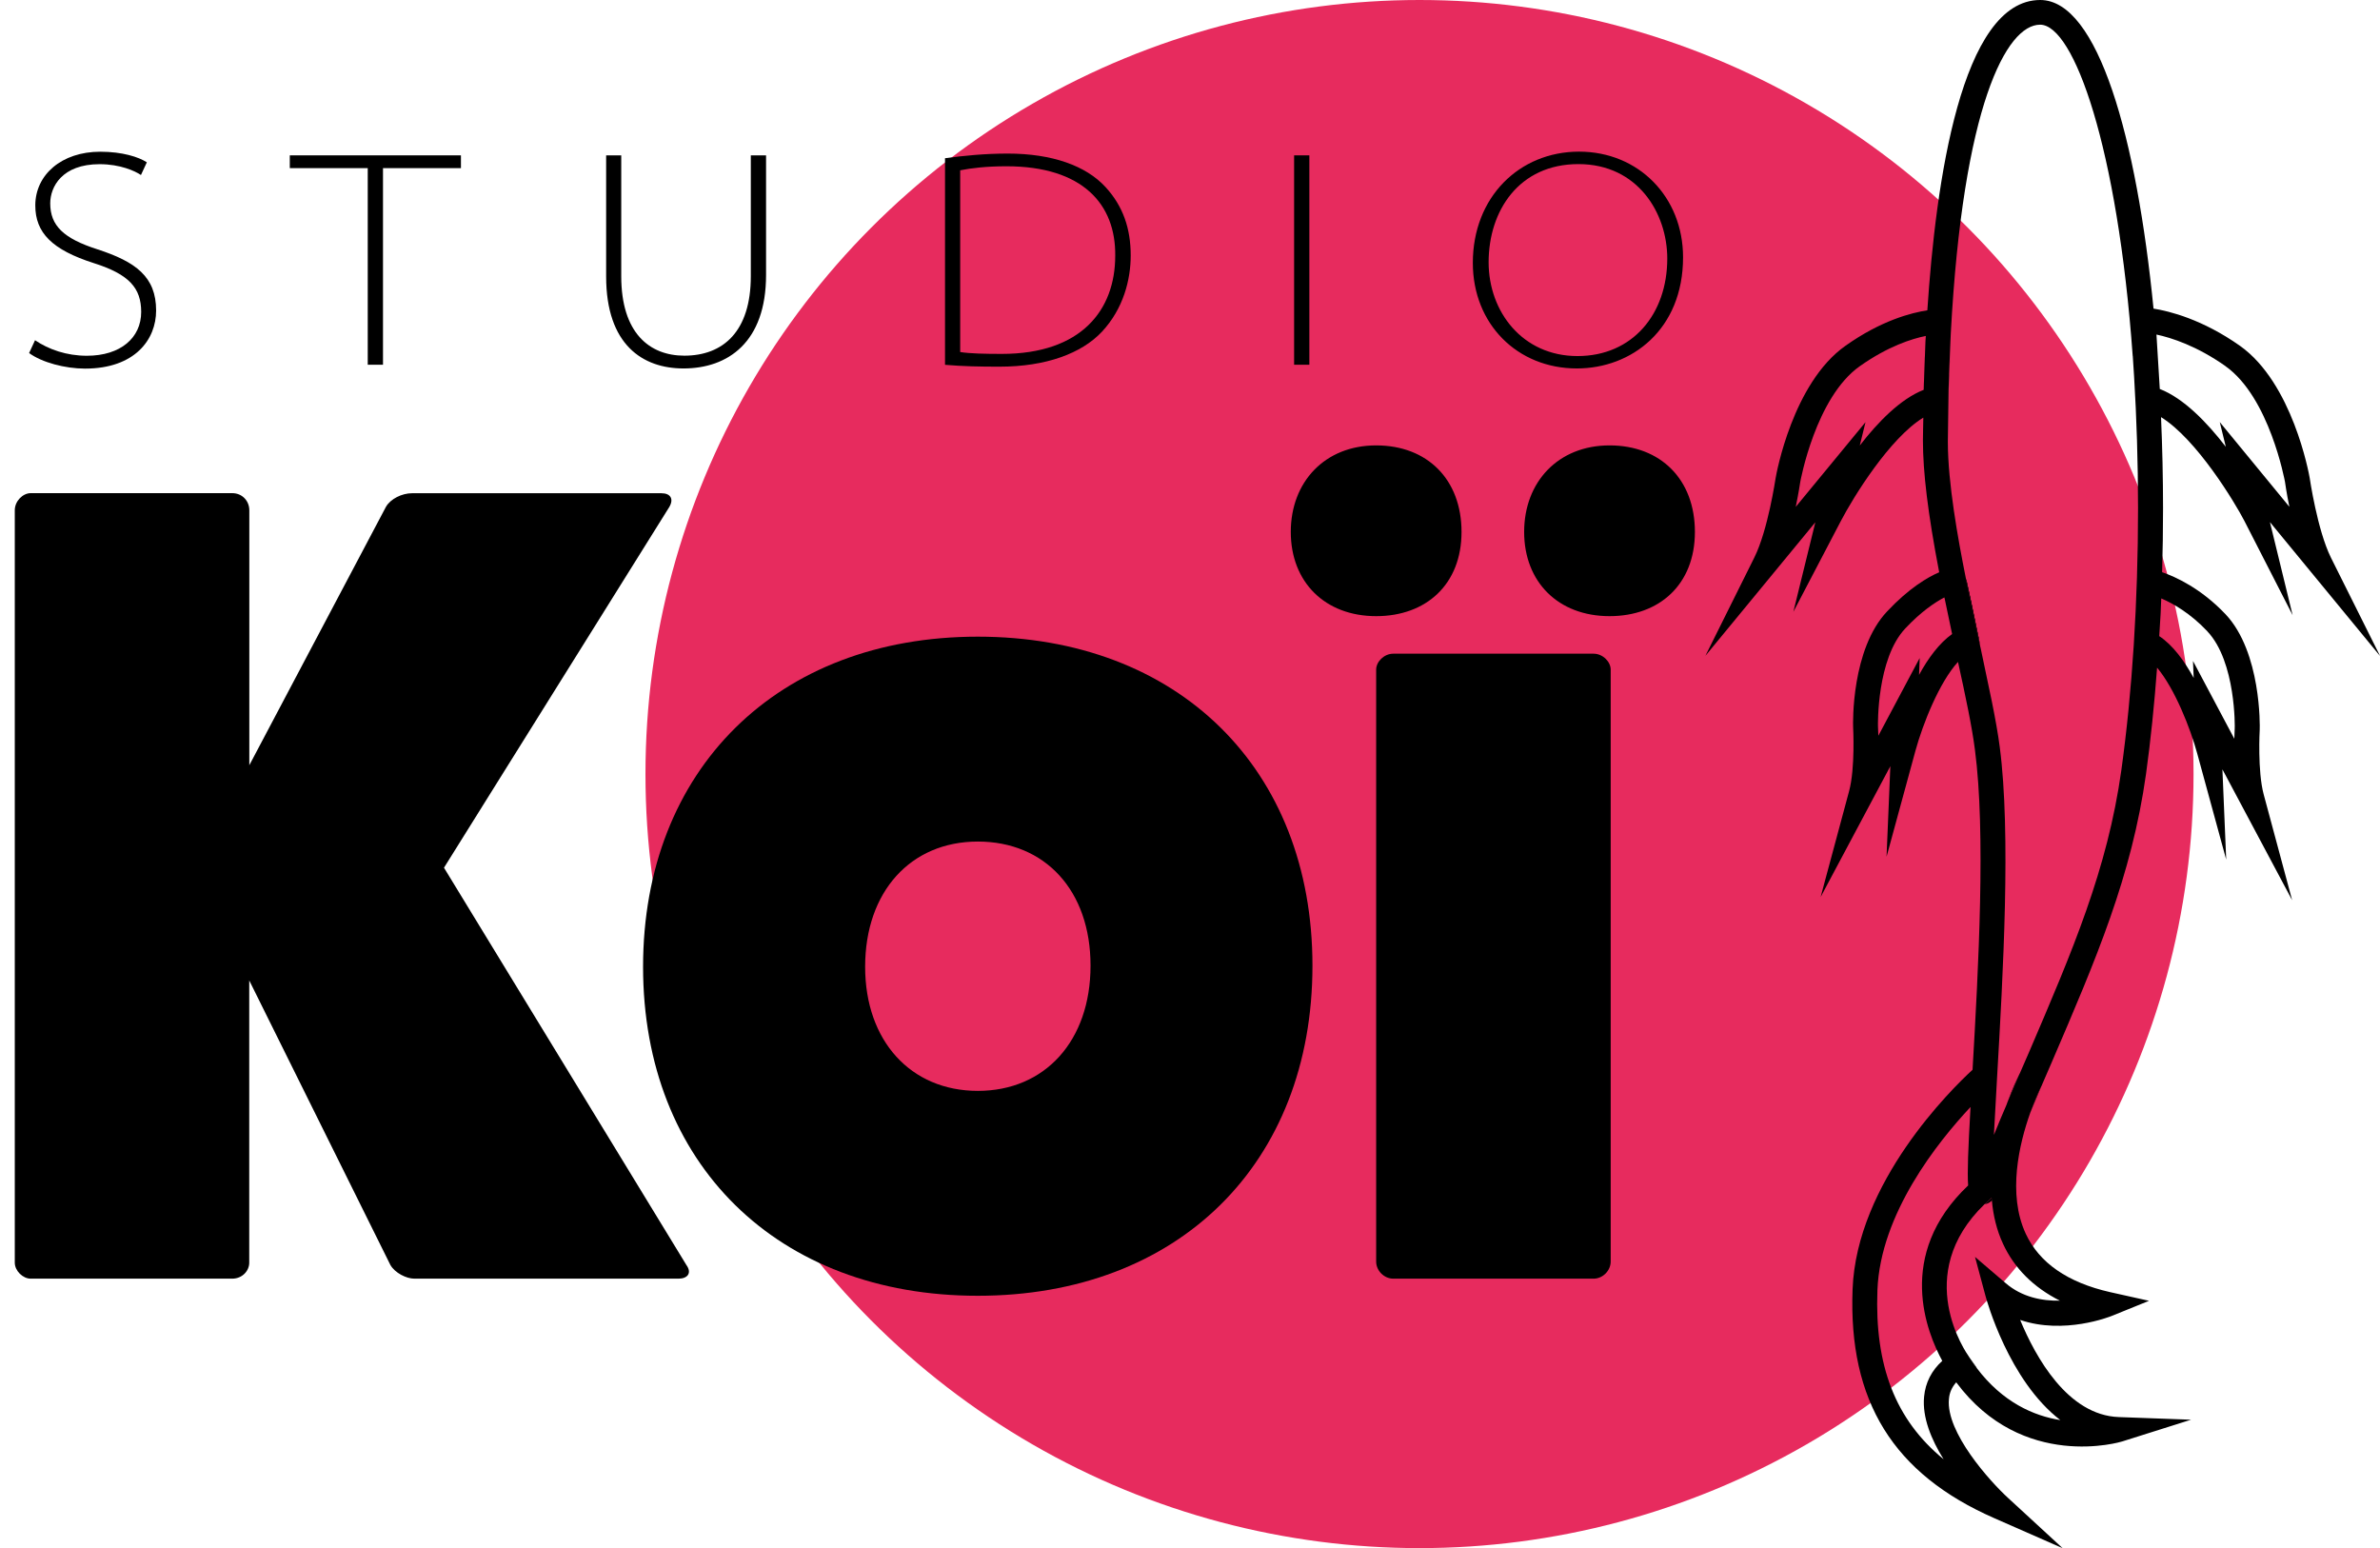
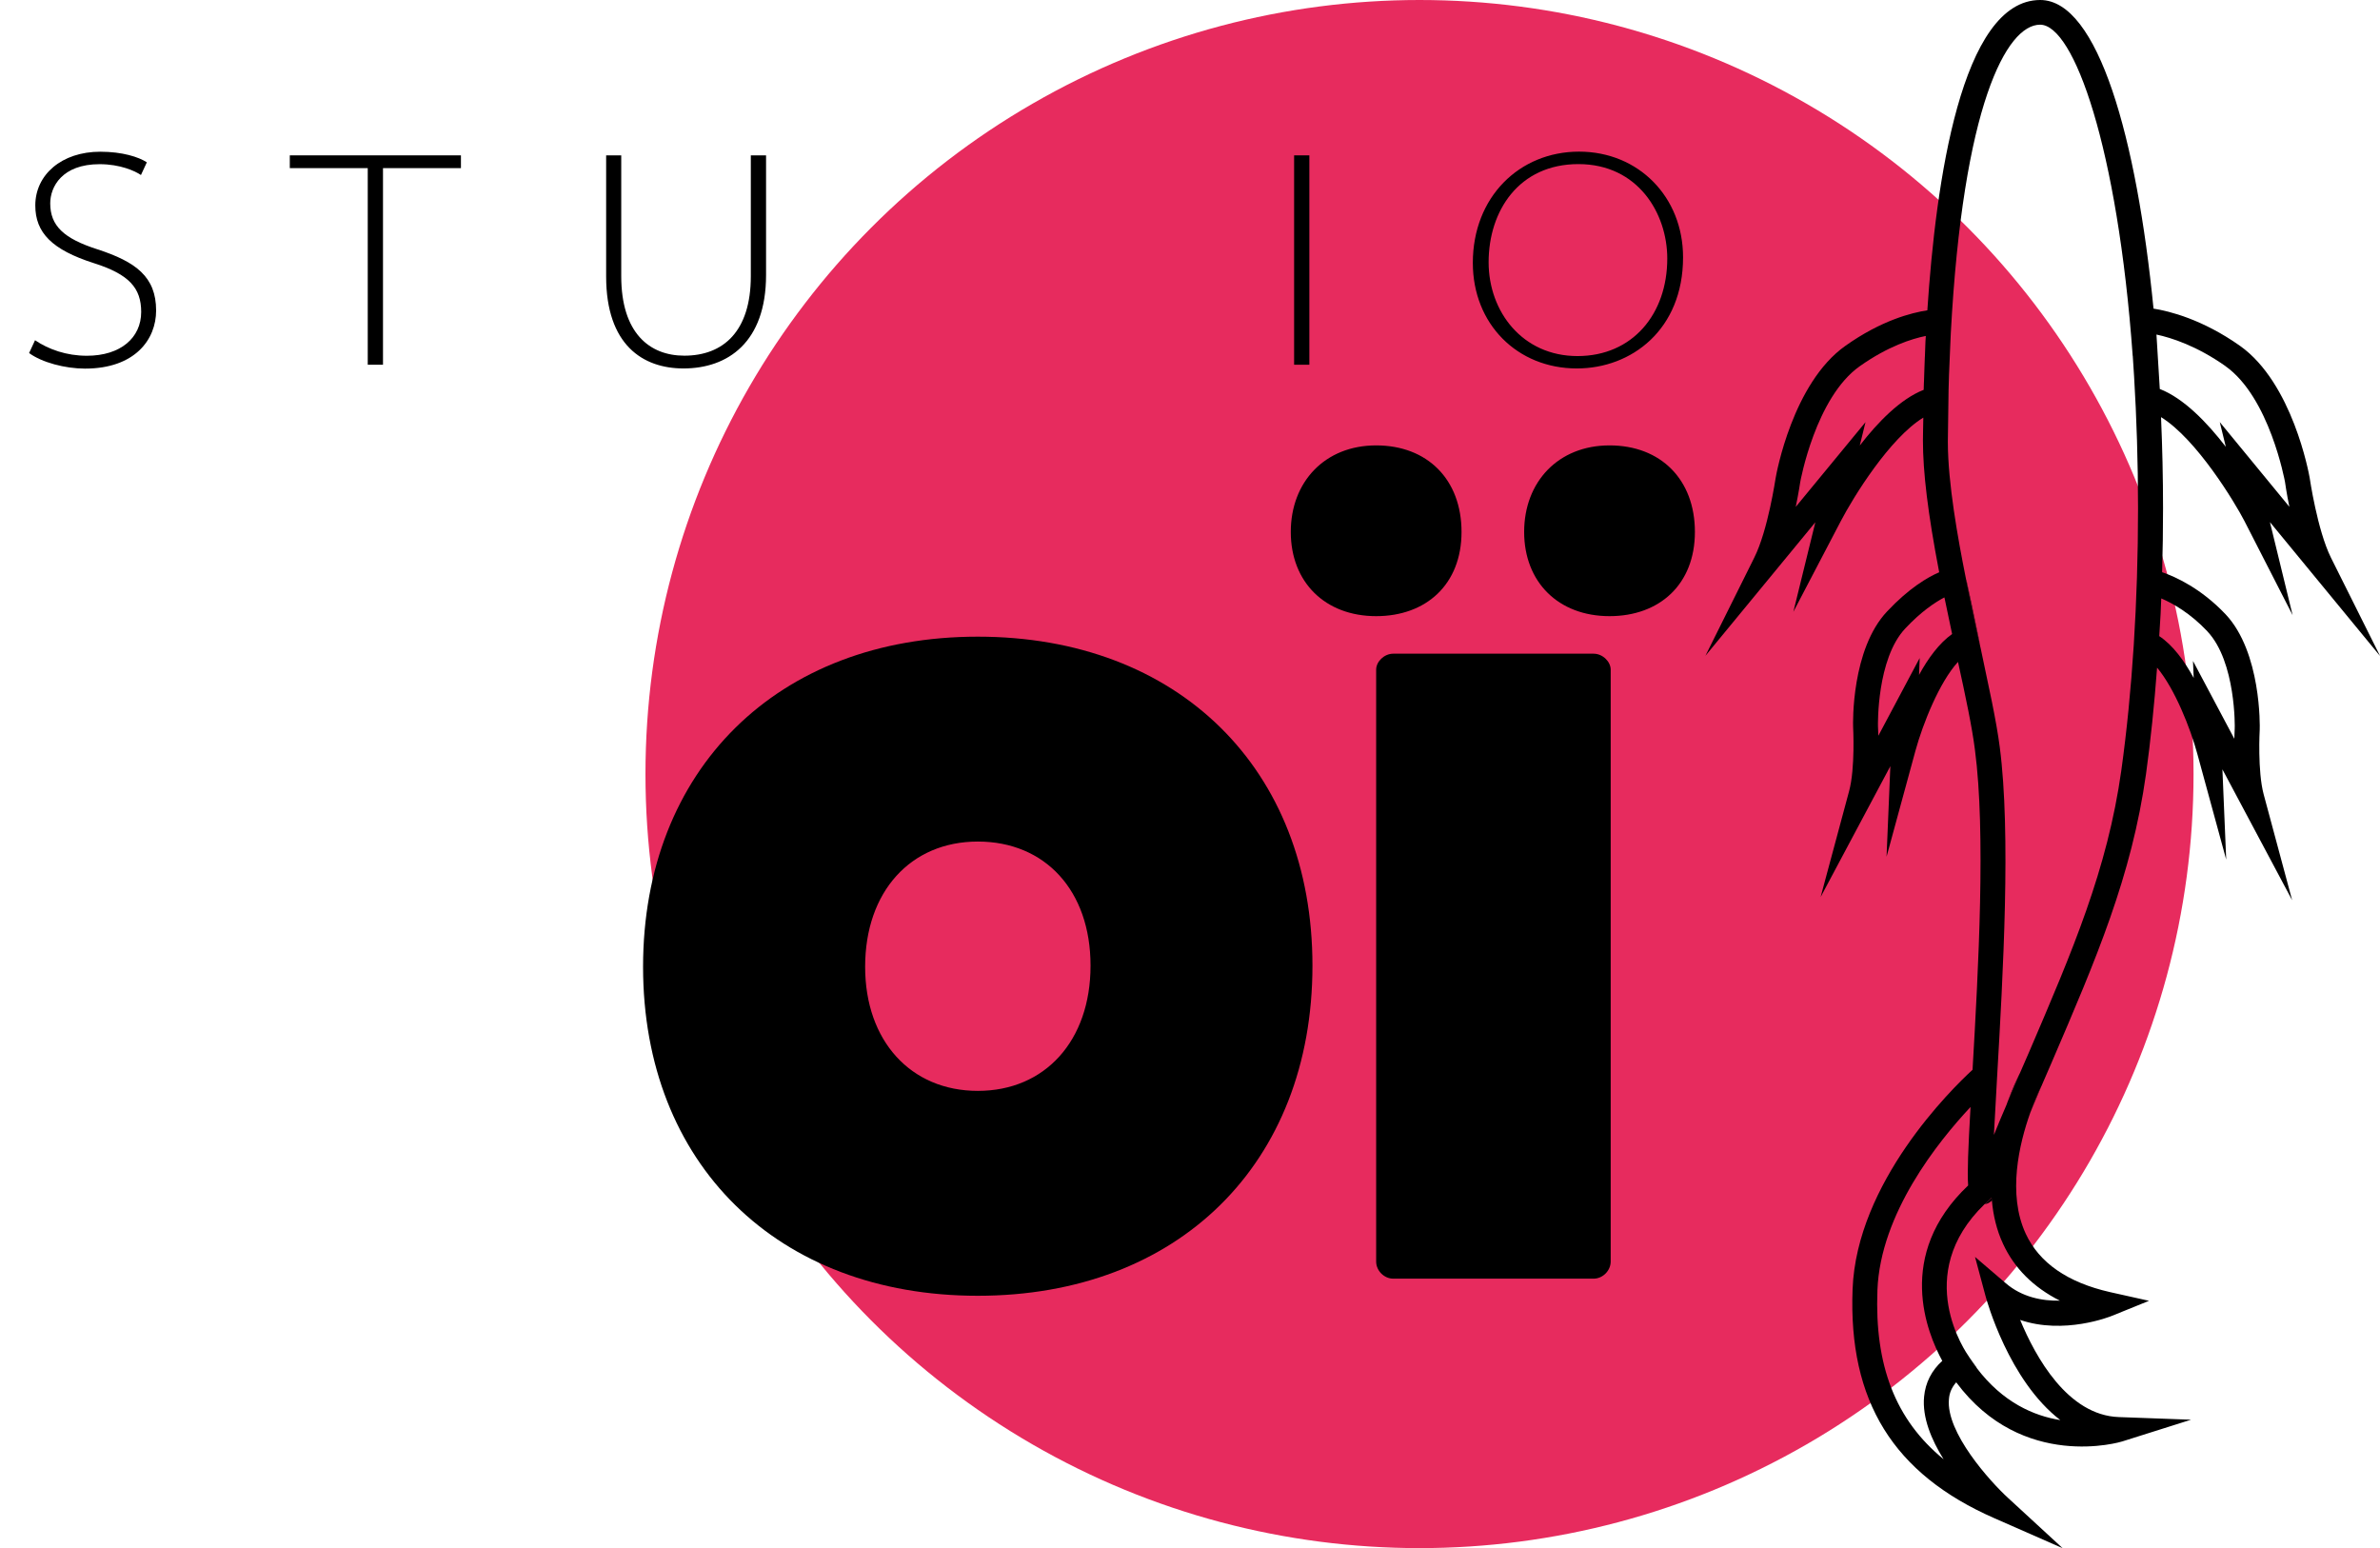
<svg xmlns="http://www.w3.org/2000/svg" id="Calque_1" data-name="Calque 1" viewBox="0 0 307.48 200">
  <defs>
    <style> .cls-1 { fill: #e72b5e; } </style>
  </defs>
  <circle class="cls-1" cx="183.39" cy="100" r="100" />
  <g>
-     <path d="M88.68,163.43c.74,1.03.15,1.76-1.03,1.76h-34.12c-1.03,0-2.5-.74-3.09-1.76l-18.24-36.77v36.47c0,1.03-.88,2.06-2.21,2.06H3.97c-1.03,0-2.06-1.03-2.06-2.06v-97.21c0-1.18,1.03-2.21,2.06-2.21h26.03c1.32,0,2.21,1.03,2.21,2.21v32.94l17.65-33.38c.59-1.03,2.06-1.76,3.38-1.76h32.21c1.18,0,1.62.74,1.03,1.76l-29.12,46.62,31.32,51.33Z" />
    <path d="M169.56,124.75c0,25.59-17.35,42.65-43.24,42.65s-43.24-17.06-43.24-42.5,17.35-42.65,43.24-42.65,43.24,17.06,43.24,42.5ZM111.77,124.9c0,9.56,5.88,16.03,14.56,16.03s14.56-6.47,14.56-16.18-5.88-16.03-14.56-16.03-14.56,6.47-14.56,16.18Z" />
    <path d="M177.79,79.6c-6.62,0-11.03-4.41-11.03-10.88s4.41-11.18,11.03-11.18,11.03,4.41,11.03,11.18-4.56,10.88-11.03,10.88ZM205.88,84.45c1.18,0,2.21,1.03,2.21,2.06v76.47c0,1.18-1.03,2.21-2.21,2.21h-25.88c-1.18,0-2.21-1.03-2.21-2.21v-76.47c0-1.03,1.03-2.06,2.21-2.06h25.88ZM207.94,79.6c-6.62,0-11.03-4.41-11.03-10.88s4.41-11.18,11.03-11.18,11.03,4.41,11.03,11.18-4.56,10.88-11.03,10.88Z" />
  </g>
  <g id="Carpe">
-     <path d="M254.01,74.87h.02l.06.28c.25,1.14.87,3.96,1.53,7.24l.21,1.09-.25-1.11c-.52-2.43-1.06-4.94-1.57-7.46l-.02-.05Z" />
-     <path d="M251.81,48.41c-.02.68-.03,1.37-.06,2.07l.25-6.31-.18,4.24Z" />
    <g>
      <path d="M262.36,143.6c.46-1.11.94-2.21,1.37-3.27-.25.48-.78,1.66-1.37,3.27ZM256.43,155.57c.32-.05.61-.2.89-.45,0-.11-.02-.23-.02-.35-.31.26-.6.52-.87.8ZM254.02,74.91c.51,2.52,1.04,5.03,1.57,7.46l.25,1.11-.21-1.09c-.66-3.28-1.29-6.11-1.53-7.24l-.06-.28h-.02l.02.05ZM248.6,48.25c-.02.66-.05,1.32-.06,1.98l.23-6.22-.17,4.24Z" />
      <path d="M249,40.09c-2.04.31-5.96,1.3-10.59,4.59-6.8,4.8-8.92,16.53-9.01,17.08-.02.06-.98,6.72-2.76,10.28l-6.31,12.68,14.2-17.25-2.84,11.57,6.14-11.74c1.63-3.12,6.31-10.7,10.65-13.35-.03.98-.03,1.96-.05,2.96,0,4.05.63,9.36,2.1,17.02-1.49.64-3.91,2.06-6.72,5.05-4.64,4.9-4.42,14.47-4.4,14.93,0,.05.29,5.31-.52,8.3l-3.68,13.68,9.01-16.91-.49,11.7,3.74-13.72c.94-3.42,3.07-8.81,5.49-11.45.97,4.4,1.83,8.49,2.19,11.37,1.41,10.65.45,28.22-.31,41.32-2.79,2.56-14.98,14.58-15.5,28.36-.55,14.46,5.26,23.85,18.33,29.58l8.81,3.87-7.08-6.52c-2.26-2.07-8.03-8.44-7.61-12.75.06-.81.38-1.53.94-2.16,8.58,11.53,21.3,7.69,21.44,7.64l8.9-2.81-9.33-.34c-6.61-.23-10.77-7.77-12.75-12.55,5.65,1.93,11.59-.41,11.89-.54l4.76-1.93-5.02-1.12c-5.49-1.24-9.16-3.78-10.91-7.55-2.38-5.14-.84-11.62.58-15.61.02-.05.03-.11.06-.15.58-1.61,1.12-2.79,1.37-3.27.03-.08.06-.12.08-.17.02-.05.03-.08.03-.08.41-.95.83-1.92,1.23-2.84,5.77-13.43,10.33-24.04,12.19-37.27.6-4.33,1.07-8.93,1.43-13.74,2.3,2.75,4.3,7.83,5.19,11.11l3.74,13.69-.49-11.66,9.01,16.91-3.68-13.68c-.8-2.98-.52-8.26-.51-8.36.02-.41.21-9.98-4.4-14.89-3.18-3.36-6.46-4.85-8.21-5.45.08-2.73.12-5.48.12-8.26,0-3.91-.09-7.86-.26-11.77,4.6,2.84,9.55,11.04,10.77,13.41l6.23,12.17-2.93-12.02,14.23,17.3-6.35-12.71c-1.76-3.56-2.73-10.22-2.75-10.33-.09-.51-2.21-12.23-9.01-17.04-4.85-3.42-9.12-4.48-11.16-4.8C276.05,17.88,271.07,0,263.58,0,253.38,0,250.08,23.62,249,40.09ZM240.27,57.56l.74-3.02-9.01,10.94c.37-1.8.57-3.12.58-3.21.02-.11,1.98-10.93,7.69-14.96,3.65-2.58,6.74-3.55,8.53-3.91,0,.12-.02.25-.02.37l-.02.26-.23,6.22v.11c-3.01,1.18-5.92,4.17-8.27,7.21ZM247.93,87.19l.08-2.18-5.34,10.04c-.02-.74-.05-1.21-.05-1.27,0-.08-.18-8.66,3.53-12.59,2.07-2.21,3.87-3.39,5.05-4.01.02.08.03.17.06.25.31,1.52.63,3.01.94,4.48-1.67,1.18-3.12,3.16-4.27,5.28ZM257.32,155.12h.02c.17,1.89.61,3.79,1.44,5.57,1.46,3.16,3.93,5.62,7.34,7.34-2.29.05-4.9-.45-7-2.26l-3.96-3.39,1.35,5.03c.15.57,3.01,10.94,9.67,16.05-3.39-.54-7.44-2.26-10.84-6.78-.31-.41-.61-.86-.92-1.34l-.05-.08c-.32-.45-7.44-10.57,2.04-19.71h.02c.28-.28.57-.54.87-.8,0,.12.02.25.02.35ZM254.28,153.14c-9.49,8.99-5.31,19.08-3.35,22.67-1.38,1.24-2.18,2.82-2.35,4.62-.26,2.69.94,5.56,2.52,8.09-6.23-5.1-8.92-12.11-8.55-21.84.38-9.9,7.8-19.15,12.03-23.67-.31,5.42-.43,8.43-.31,10.13ZM285.18,81.57c3.71,3.93,3.55,12.51,3.53,12.55,0,.06-.03.55-.05,1.32l-5.34-10.05.09,2.19c-1.2-2.19-2.69-4.24-4.45-5.4.15-2.19.23-3.78.26-4.87,1.5.64,3.74,1.9,5.96,4.25ZM287.51,47.3c5.71,4.04,7.67,14.86,7.69,14.92.02.12.2,1.46.57,3.25l-8.99-10.94.78,3.19c-2.43-3.15-5.43-6.26-8.53-7.47l-.43-7.03c1.93.41,5.22,1.47,8.92,4.08ZM275.54,46l.17,2.64c.32,5.29.51,10.97.51,17.02,0,12.03-.75,23.74-2.16,33.87-1.8,12.8-6.28,23.24-11.94,36.44-.37.86-.75,1.73-1.14,2.62-.02.03-.06.12-.14.28-.46,1.12-.95,2.27-1.46,3.44-.06.14-.11.31-.17.46-.54,1.23-1.06,2.49-1.58,3.78-.02.02-.02.03-.03.05.12-2.27.26-4.87.41-7.44.77-13.31,1.81-31.52.34-42.68-.21-1.64-.57-3.62-1.01-5.82-.45-2.18-.95-4.54-1.47-7,0-.02-.02-.05-.02-.06l-.02-.11-.25-1.11c-.52-2.43-1.06-4.94-1.57-7.46l-.02-.05h.02l-.06-.29c-1-5-2.3-12.19-2.3-17.44v-.2c.02-2.18.05-4.34.09-6.42v-.05c.03-.71.05-1.4.06-2.07l.18-4.24.05-1.11c1.57-29.39,7.18-39.86,11.54-39.86s10.02,15.87,11.96,42.79Z" />
    </g>
-     <path d="M254.01,74.87h.02l.06.28c.25,1.14.87,3.96,1.53,7.24l.21,1.09-.25-1.11c-.52-2.43-1.06-4.94-1.57-7.46l-.02-.05Z" />
    <path d="M260.84,138.87c-.46,1.12-.95,2.27-1.46,3.44.61-1.69,1.2-2.92,1.46-3.44Z" />
    <path d="M254.42,175.35l.95,1.32-.03.02c-.31-.41-.61-.86-.92-1.34Z" />
  </g>
  <g>
    <path d="M4.52,43.95c1.77,1.2,4.09,2.01,6.7,2.01,4.37,0,7.02-2.33,7.02-5.66,0-3.09-1.56-4.86-6.1-6.3-5.42-1.73-7.58-3.93-7.58-7.46,0-3.97,3.41-6.94,8.39-6.94,2.85,0,4.97.68,6.02,1.37l-.76,1.64c-.76-.52-2.69-1.4-5.34-1.4-4.86,0-6.38,2.93-6.38,5.06,0,2.89,1.73,4.54,6.1,5.94,4.94,1.61,7.58,3.53,7.58,7.91,0,3.73-2.73,7.5-9.19,7.5-2.57,0-5.58-.8-7.22-2.01l.76-1.64Z" />
    <path d="M47.51,21.72h-10.07v-1.65h22.11v1.65h-10.07v25.4h-1.97v-25.4Z" />
    <path d="M80.26,20.07v15.61c0,7.34,3.65,10.27,8.15,10.27,5.02,0,8.59-3.13,8.59-10.27v-15.61h1.97v15.45c0,8.71-4.94,12.08-10.67,12.08-5.26,0-9.99-3.05-9.99-11.88v-15.65h1.97Z" />
-     <path d="M122.08,20.44c2.41-.32,5.1-.6,8.11-.6,5.74,0,10.11,1.57,12.64,4.33,2.25,2.45,3.25,5.34,3.25,8.83,0,3.09-.92,6.86-3.73,9.87-2.61,2.77-7.18,4.5-13.24,4.5-2.45,0-4.69-.04-7.02-.24v-26.68ZM124.05,45.48c1.28.2,3.21.24,5.38.24,10.27,0,14.65-5.66,14.65-12.68.08-6.62-4.17-11.56-14.05-11.56-2.61,0-4.58.24-5.98.52v23.47Z" />
    <path d="M169.16,20.07v27.05h-1.97v-27.05h1.97Z" />
    <path d="M217.44,33.24c0,9.35-6.66,14.36-13.72,14.36-7.7,0-13.44-5.74-13.44-13.64,0-8.51,6.02-14.37,13.72-14.37s13.44,5.86,13.44,13.65ZM192.32,33.88c0,6.38,4.37,12.12,11.48,12.12s11.6-5.42,11.6-12.6c0-5.86-3.81-12.2-11.48-12.2s-11.6,6.02-11.6,12.68Z" />
  </g>
</svg>